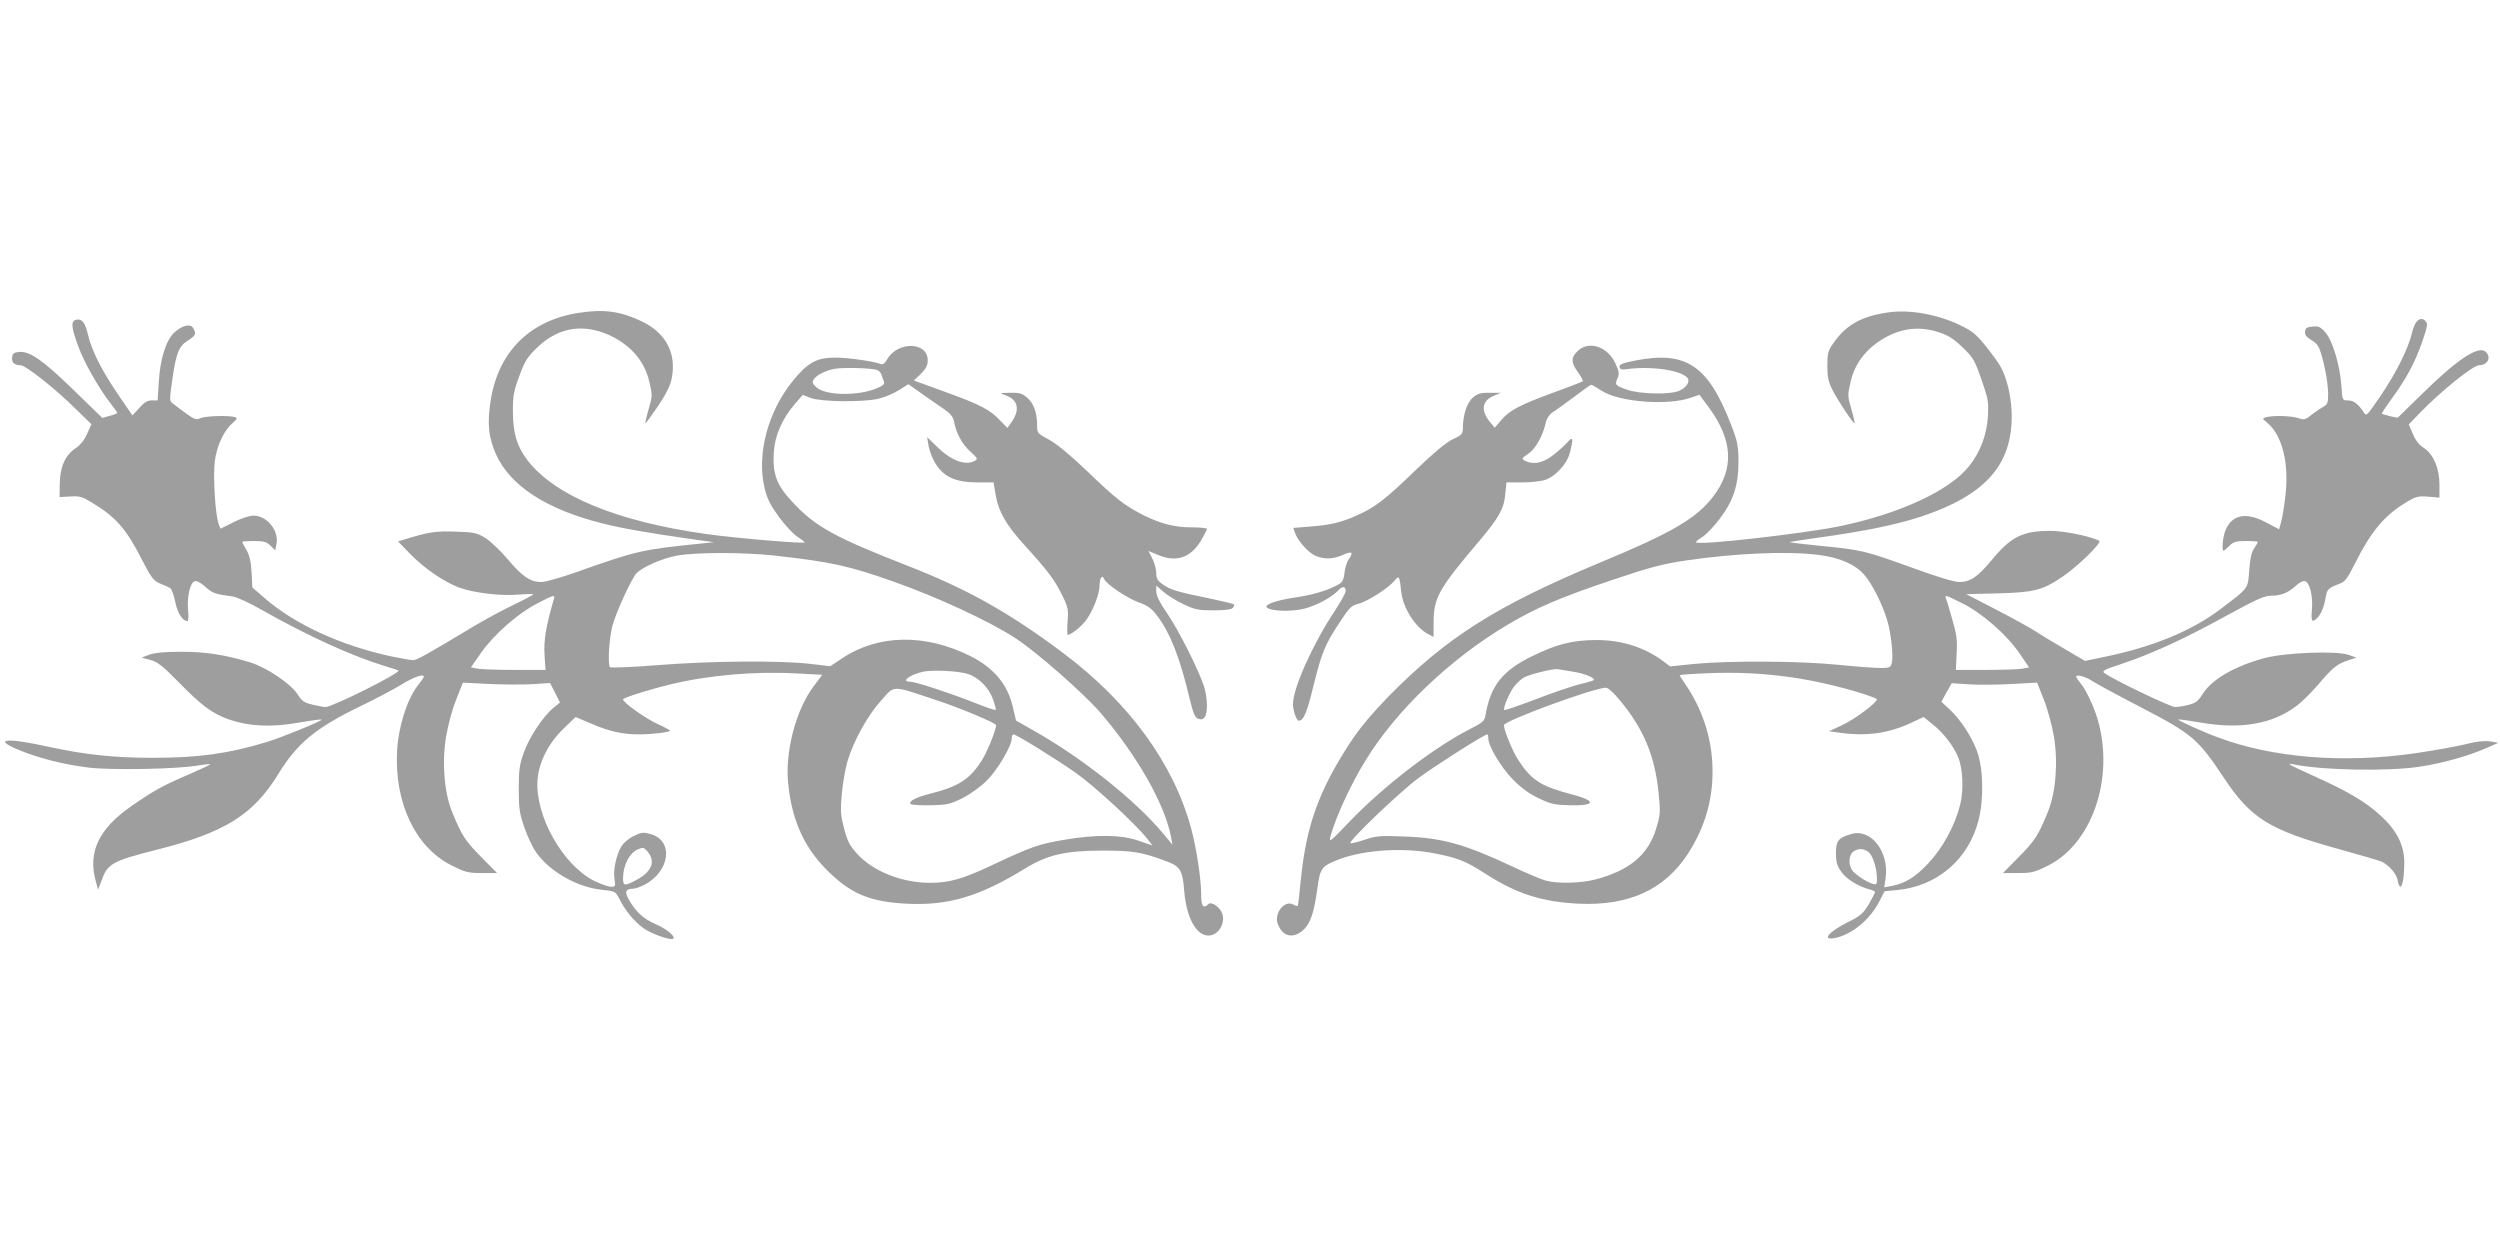
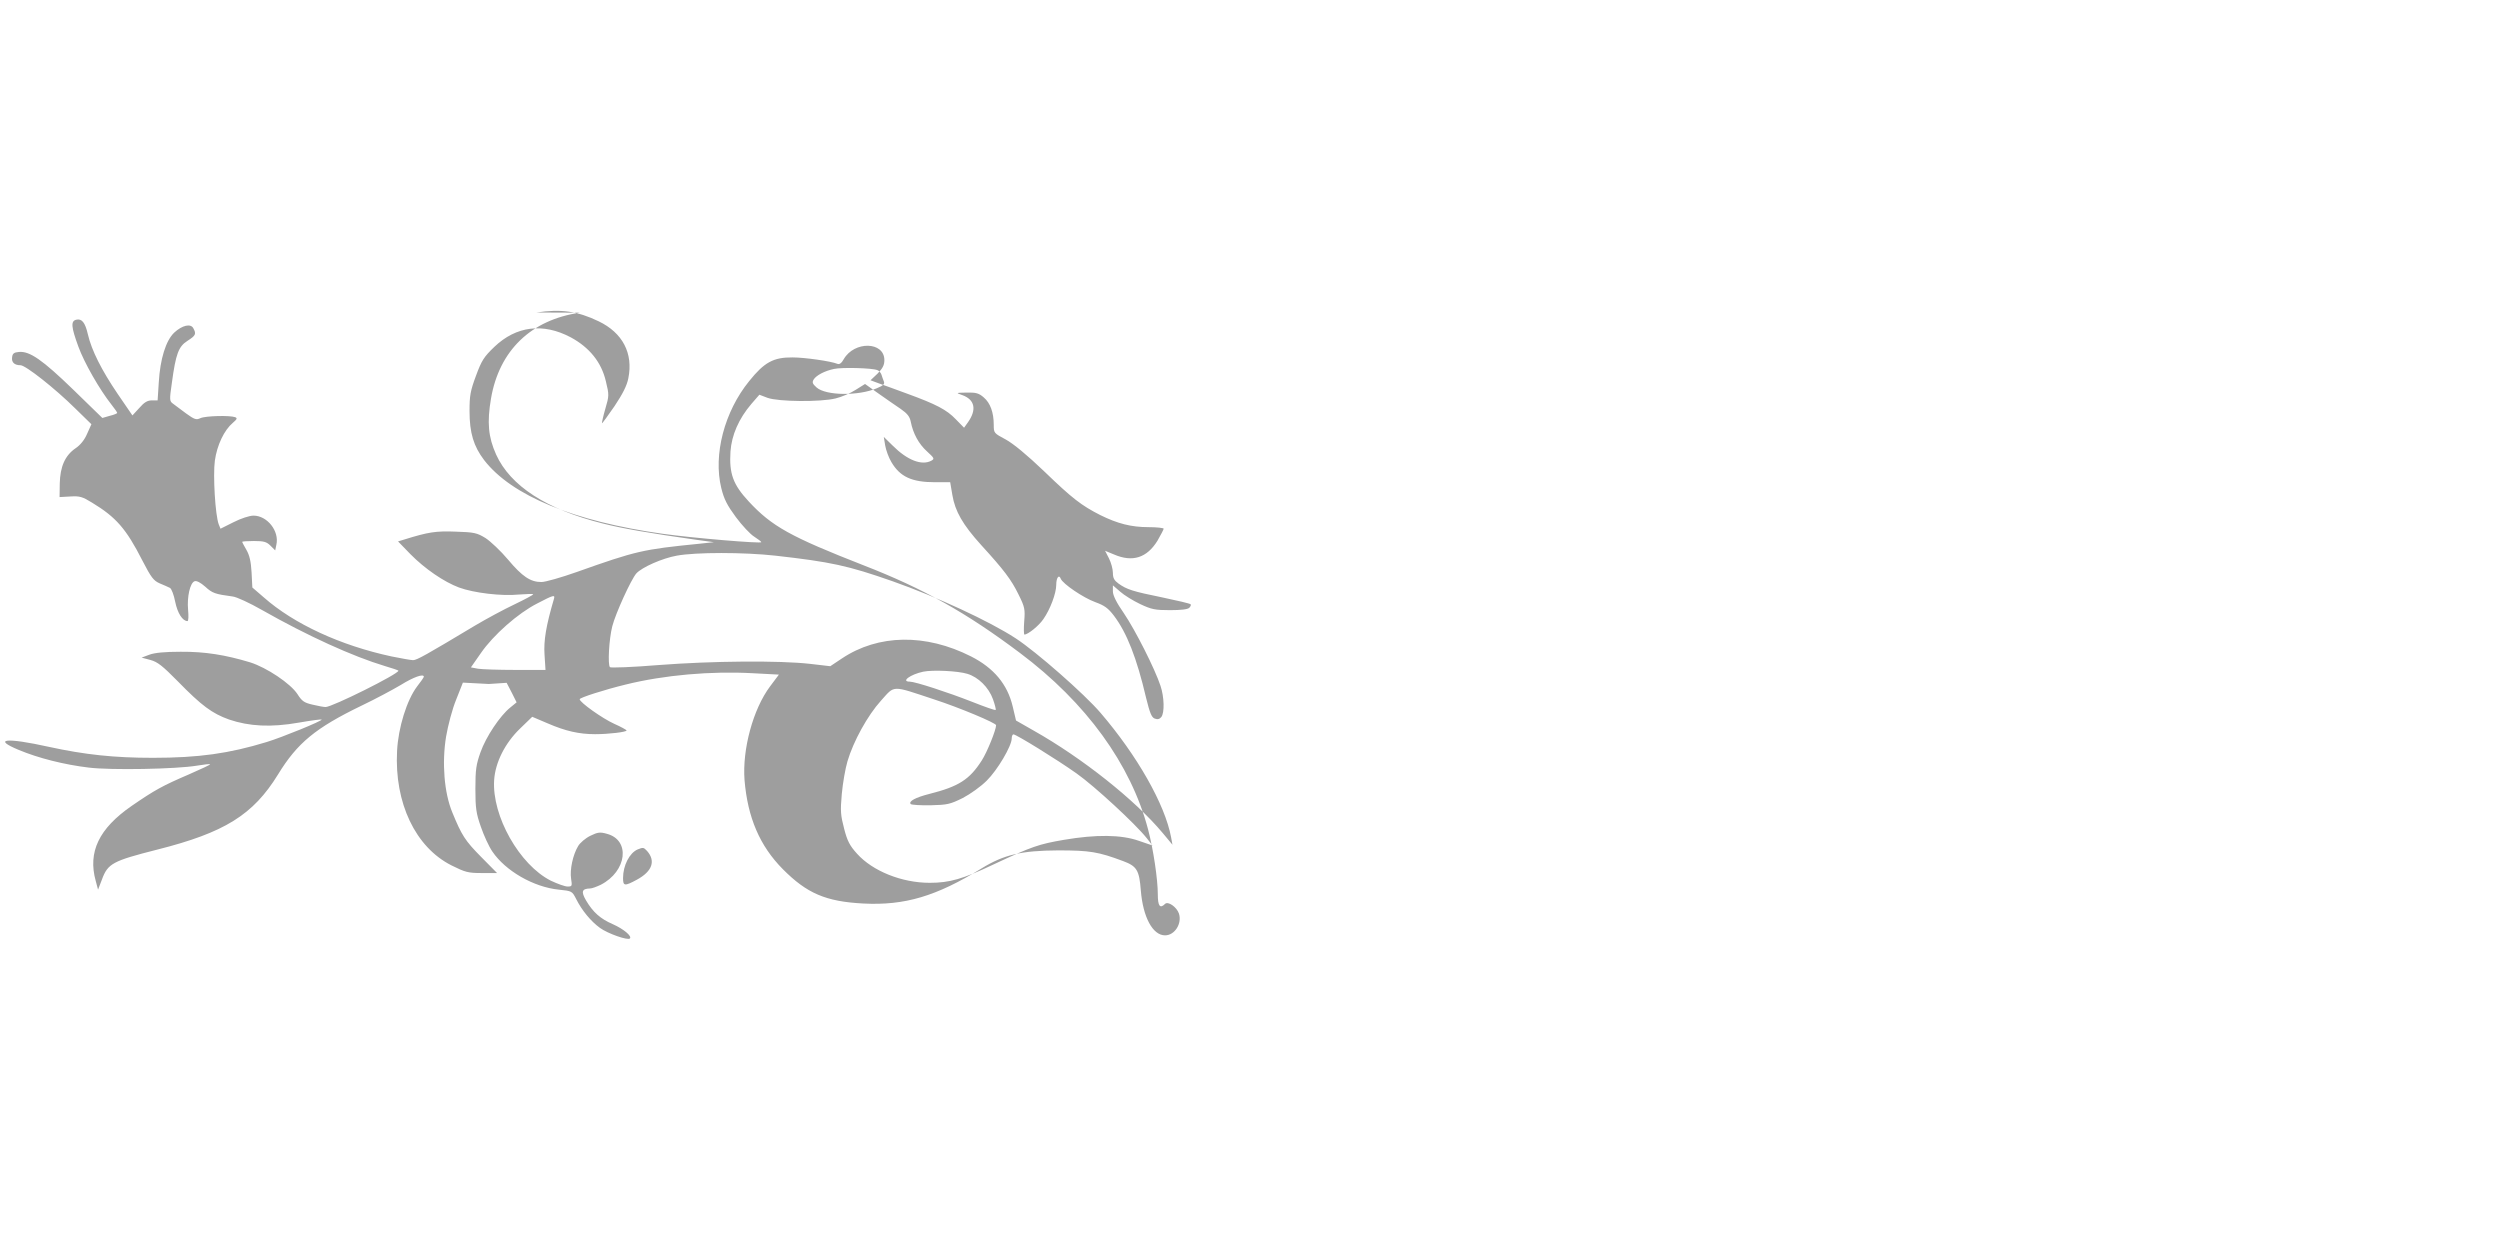
<svg xmlns="http://www.w3.org/2000/svg" version="1.0" width="1280pt" height="640pt" viewBox="0 0 1280 640" preserveAspectRatio="xMidYMid meet">
  <g transform="translate(0,640) scale(0.1,-0.1)" fill="#9e9e9e" stroke="none">
-     <path d="M2969 4799 c-250 -36 -413 -194 -455 -439 -21 -123 -14 -198 26 -287 73 -161 258 -281 545 -353 102 -26 242 -50 475 -83 l95 -13 -75 -8 c-290 -29 -321 -36 -628 -145 -79 -28 -160 -51 -180 -51 -56 0 -98 28 -171 115 -37 44 -89 93 -115 110 -44 27 -58 30 -153 33 -101 4 -140 -2 -262 -40 l-33 -10 63 -65 c75 -76 172 -142 249 -171 76 -28 219 -45 307 -36 40 3 73 4 73 1 0 -3 -43 -26 -95 -51 -53 -25 -144 -74 -203 -109 -250 -150 -298 -177 -317 -177 -11 0 -60 9 -110 19 -261 56 -500 166 -655 303 l-58 50 -4 78 c-3 56 -11 88 -26 114 -12 21 -22 39 -22 42 0 2 27 4 60 4 51 0 65 -4 85 -24 l24 -24 6 29 c16 70 -47 149 -117 149 -20 0 -64 -14 -103 -34 l-66 -33 -9 22 c-18 47 -30 252 -20 326 11 80 48 157 92 194 22 19 24 24 12 29 -27 10 -152 7 -178 -5 -21 -10 -30 -7 -73 24 -26 20 -57 42 -67 50 -18 13 -19 18 -6 107 20 148 34 186 80 215 42 27 46 35 30 64 -13 26 -57 16 -98 -22 -43 -41 -72 -135 -79 -254 l-6 -93 -30 0 c-22 0 -39 -10 -64 -39 l-35 -38 -76 111 c-82 121 -133 222 -152 304 -14 61 -31 82 -60 75 -28 -7 -26 -36 11 -137 30 -83 109 -221 170 -298 16 -20 29 -39 29 -42 0 -3 -17 -10 -38 -15 l-38 -11 -149 145 c-158 153 -223 198 -278 193 -25 -2 -33 -8 -35 -27 -4 -26 12 -41 43 -41 26 0 177 -119 281 -222 l82 -80 -22 -49 c-13 -31 -35 -58 -59 -74 -54 -37 -79 -94 -81 -180 l-1 -70 55 3 c48 3 62 -1 112 -32 122 -74 174 -133 257 -296 45 -87 57 -103 89 -117 20 -8 44 -19 52 -23 8 -4 20 -35 27 -71 12 -59 38 -99 63 -99 5 0 6 26 3 58 -6 66 10 137 33 146 10 4 30 -6 55 -28 36 -33 50 -38 140 -50 20 -2 87 -33 150 -69 234 -133 466 -238 629 -287 38 -11 70 -22 70 -24 0 -17 -339 -186 -373 -186 -8 0 -38 5 -66 12 -44 10 -55 18 -78 54 -35 54 -157 136 -243 163 -126 38 -231 55 -355 54 -82 0 -133 -5 -160 -15 l-40 -15 45 -12 c37 -10 62 -30 140 -109 122 -125 176 -165 263 -196 103 -35 214 -41 356 -16 63 11 116 18 118 16 6 -6 -205 -92 -281 -115 -193 -59 -349 -81 -583 -81 -199 0 -348 16 -532 56 -221 49 -292 41 -154 -16 98 -41 231 -75 357 -90 112 -14 450 -8 555 10 35 6 65 9 67 7 2 -2 -47 -25 -109 -52 -135 -58 -175 -80 -294 -162 -166 -115 -224 -235 -183 -383 l12 -45 20 52 c30 82 55 95 283 153 345 87 491 178 618 384 99 162 192 239 430 354 67 32 157 80 199 105 66 41 118 59 118 42 0 -3 -15 -25 -34 -49 -53 -70 -97 -211 -103 -331 -14 -266 94 -493 279 -586 70 -35 85 -39 155 -39 l78 0 -82 83 c-82 83 -99 110 -147 227 -42 101 -54 255 -32 389 10 58 32 142 52 190 l34 86 133 -7 c72 -3 173 -4 222 -1 l91 6 26 -50 25 -50 -33 -27 c-51 -41 -124 -149 -152 -229 -22 -62 -26 -88 -26 -187 0 -99 4 -126 28 -194 15 -44 41 -101 59 -127 67 -99 211 -182 340 -195 67 -7 68 -7 89 -48 29 -58 75 -114 122 -148 40 -29 142 -65 153 -54 12 12 -33 49 -87 73 -65 28 -102 62 -137 121 -27 46 -22 61 20 62 10 0 34 9 55 19 134 69 153 229 31 261 -35 10 -47 8 -84 -10 -25 -12 -53 -36 -63 -53 -27 -45 -43 -120 -36 -167 6 -38 5 -40 -18 -40 -14 0 -52 14 -86 30 -160 81 -302 331 -290 515 6 91 56 190 133 264 l62 60 80 -34 c90 -39 160 -55 242 -55 70 0 161 11 161 19 0 3 -29 19 -63 34 -60 27 -177 110 -177 126 0 8 128 49 235 75 198 49 438 70 653 58 l132 -7 -45 -60 c-87 -116 -143 -322 -131 -480 16 -192 78 -337 196 -456 123 -124 220 -166 412 -176 212 -11 374 37 606 180 114 70 203 91 392 92 161 0 205 -7 333 -55 70 -26 82 -47 90 -150 11 -137 61 -230 124 -230 50 0 88 61 71 112 -12 34 -56 64 -71 49 -26 -26 -37 -11 -37 49 0 76 -23 232 -50 333 -88 333 -317 649 -656 903 -274 206 -493 329 -799 448 -376 147 -471 200 -589 327 -81 87 -101 143 -94 256 6 84 42 168 108 245 l40 46 42 -16 c56 -20 271 -22 348 -3 30 7 77 27 103 44 l48 30 69 -49 c38 -27 89 -62 114 -79 33 -23 46 -39 51 -65 12 -61 41 -114 83 -152 38 -35 40 -38 22 -48 -49 -26 -123 3 -197 77 l-46 45 7 -43 c4 -24 18 -63 32 -86 44 -75 104 -103 224 -103 l77 0 11 -65 c14 -84 53 -152 148 -257 116 -127 154 -177 191 -253 32 -64 34 -76 29 -137 -3 -38 -2 -68 1 -68 18 0 74 45 97 79 35 50 66 132 66 176 0 36 14 55 23 31 10 -26 116 -98 177 -120 47 -17 66 -31 95 -69 66 -87 117 -216 165 -421 19 -77 28 -100 44 -106 15 -6 25 -3 34 8 17 22 15 102 -4 159 -29 88 -130 287 -187 371 -39 56 -57 93 -57 113 l0 31 37 -32 c20 -18 67 -47 103 -64 57 -27 76 -31 152 -31 56 0 91 4 99 12 7 7 10 15 7 18 -3 4 -68 19 -144 35 -153 31 -183 41 -225 71 -22 16 -29 28 -29 55 0 19 -9 52 -20 74 l-20 39 46 -19 c95 -41 168 -17 222 70 17 30 32 58 32 62 0 4 -35 8 -78 8 -88 0 -158 18 -247 62 -96 49 -142 84 -286 223 -90 86 -158 142 -198 164 -60 32 -61 33 -61 74 0 65 -18 113 -51 141 -25 22 -40 26 -87 25 -57 -1 -57 -1 -23 -13 64 -23 75 -74 29 -139 l-20 -28 -43 44 c-46 48 -99 76 -250 131 -55 20 -119 44 -143 52 l-43 16 36 34 c26 27 35 43 35 69 0 96 -154 99 -208 5 -11 -20 -22 -28 -32 -24 -34 14 -169 33 -230 33 -98 1 -145 -25 -222 -121 -127 -156 -185 -377 -143 -548 14 -57 30 -88 75 -149 32 -43 74 -88 94 -100 20 -13 36 -25 36 -28 0 -8 -349 21 -505 43 -456 64 -773 195 -914 377 -54 71 -75 139 -75 252 0 78 4 102 33 180 29 79 41 97 94 148 112 107 249 124 391 49 96 -52 157 -127 180 -225 17 -70 17 -74 -3 -142 -11 -38 -18 -71 -17 -73 2 -1 30 38 64 87 42 63 64 106 71 143 26 128 -29 233 -152 292 -108 52 -193 64 -318 45z m1523 -294 c9 -3 18 -14 21 -23 3 -9 8 -25 12 -34 6 -14 -2 -22 -36 -36 -94 -40 -260 -38 -308 4 -21 19 -24 26 -15 41 13 21 56 44 104 54 39 9 196 5 222 -6z m-522 -950 c284 -32 372 -51 600 -131 227 -80 495 -204 630 -292 106 -69 352 -285 435 -382 187 -218 330 -469 361 -637 l7 -38 -50 60 c-141 169 -412 384 -660 524 l-91 52 -17 72 c-27 114 -97 197 -213 256 -233 118 -475 114 -661 -10 l-60 -40 -103 12 c-158 18 -503 15 -775 -6 -133 -11 -246 -15 -250 -11 -12 12 -5 144 12 210 17 66 96 239 123 270 29 32 134 78 207 91 97 18 343 18 505 0z m-1134 -222 c-40 -136 -53 -213 -48 -285 l5 -78 -154 0 c-85 0 -171 3 -191 6 l-37 7 51 73 c64 93 190 204 288 254 86 45 93 46 86 23z m2117 -383 c56 -17 109 -69 131 -130 10 -28 16 -53 14 -55 -2 -3 -56 16 -119 41 -127 50 -294 104 -321 104 -47 0 3 37 69 51 49 10 177 4 226 -11z m-170 -131 c132 -43 317 -121 317 -132 0 -24 -46 -138 -73 -180 -63 -99 -119 -134 -269 -172 -71 -18 -108 -38 -95 -52 5 -4 51 -7 102 -6 85 2 99 5 164 37 40 21 93 59 123 89 55 54 128 178 128 216 0 12 4 21 9 21 14 0 223 -129 323 -200 91 -64 301 -258 359 -331 l30 -38 -70 24 c-90 32 -220 33 -384 5 -128 -22 -164 -34 -358 -125 -160 -76 -227 -95 -329 -95 -143 0 -292 60 -372 149 -37 41 -50 65 -66 128 -18 69 -20 90 -12 178 5 55 18 130 29 167 30 102 103 235 172 311 72 80 51 79 272 6z m-1470 -776 c45 -51 27 -104 -52 -147 -63 -34 -71 -33 -71 8 0 65 33 129 75 147 28 11 30 11 48 -8z" />
-     <path d="M9664 4800 c-139 -21 -215 -65 -282 -164 -23 -33 -26 -49 -26 -110 0 -58 5 -81 28 -126 29 -56 107 -173 112 -167 1 1 -6 34 -17 72 -20 68 -20 72 -3 144 22 92 79 165 168 218 88 52 179 63 273 35 57 -18 80 -32 130 -79 56 -54 63 -66 98 -166 35 -100 37 -113 33 -192 -6 -91 -39 -180 -95 -250 -98 -126 -357 -246 -667 -310 -189 -38 -716 -98 -732 -82 -3 3 11 15 31 27 20 12 61 55 91 95 70 93 96 174 95 298 -1 76 -6 101 -37 180 -118 307 -231 382 -492 331 -66 -13 -82 -20 -80 -33 3 -12 11 -15 38 -11 122 17 277 -5 310 -45 15 -19 -6 -51 -45 -67 -45 -19 -199 -16 -262 6 -62 21 -67 26 -51 60 10 22 8 34 -12 77 -41 86 -135 116 -192 62 -36 -34 -35 -59 2 -110 17 -23 27 -44 23 -46 -5 -3 -69 -28 -144 -55 -177 -65 -229 -92 -271 -141 l-35 -41 -19 23 c-54 61 -49 115 15 141 l36 15 -57 0 c-46 1 -62 -4 -86 -24 -31 -26 -52 -88 -52 -158 -1 -29 -6 -35 -52 -56 -34 -16 -96 -68 -192 -160 -154 -149 -205 -188 -299 -230 -80 -36 -135 -49 -240 -57 l-85 -7 9 -27 c15 -41 69 -101 105 -116 46 -19 91 -17 142 6 45 20 54 12 27 -24 -8 -11 -18 -41 -21 -68 -6 -44 -11 -51 -43 -67 -56 -28 -128 -49 -216 -61 -92 -14 -153 -36 -139 -50 20 -20 127 -23 194 -6 64 17 141 59 175 96 19 21 35 18 35 -7 0 -8 -25 -53 -56 -101 -114 -172 -214 -396 -214 -477 0 -34 18 -85 30 -85 24 0 42 42 74 175 44 176 58 211 134 327 51 78 61 88 98 97 47 12 154 81 184 118 23 29 26 24 34 -54 8 -84 72 -185 137 -219 l29 -15 0 73 c0 127 25 172 232 416 103 122 129 168 135 242 l6 60 76 0 c42 0 94 5 116 11 55 15 119 83 133 142 19 75 16 86 -15 50 -16 -17 -50 -48 -76 -67 -51 -38 -99 -46 -139 -25 -19 10 -18 12 17 36 37 25 75 92 90 161 4 19 18 40 33 50 15 9 64 45 110 79 46 35 86 63 89 63 4 0 28 -14 54 -31 90 -58 339 -77 457 -35 l43 15 46 -62 c126 -170 134 -316 24 -460 -85 -111 -211 -185 -578 -337 -534 -223 -786 -383 -1085 -687 -89 -92 -147 -162 -197 -238 -161 -248 -224 -425 -252 -710 -6 -66 -13 -121 -14 -123 -2 -2 -13 1 -24 7 -44 24 -99 -45 -79 -99 24 -64 75 -78 127 -35 39 33 58 88 75 209 15 114 21 121 114 157 131 49 333 61 491 29 119 -24 153 -38 251 -100 165 -107 295 -148 485 -157 255 -11 437 72 556 254 94 145 135 297 126 467 -8 144 -55 281 -138 403 -16 23 -29 43 -29 46 0 2 64 7 142 10 262 11 500 -18 757 -93 61 -18 111 -36 111 -40 0 -18 -114 -103 -177 -132 l-68 -32 50 -7 c139 -20 253 -5 372 51 l62 29 48 -39 c52 -41 105 -109 128 -165 25 -58 30 -171 11 -245 -26 -106 -90 -223 -163 -300 -66 -71 -119 -103 -187 -116 l-39 -7 7 45 c20 135 -73 257 -175 228 -66 -19 -79 -35 -79 -97 0 -45 5 -65 27 -96 26 -38 90 -77 146 -91 15 -3 27 -10 27 -14 0 -4 -15 -32 -32 -62 -29 -48 -43 -60 -108 -92 -96 -48 -135 -94 -67 -81 88 17 182 94 231 191 l25 49 64 6 c205 19 366 157 417 357 28 111 25 264 -8 355 -28 75 -82 158 -138 211 l-44 41 26 48 27 47 91 -6 c50 -3 148 -2 218 2 l128 7 34 -86 c20 -49 42 -132 52 -190 22 -134 10 -288 -32 -389 -48 -117 -65 -144 -147 -227 l-82 -83 78 0 c70 0 84 4 155 39 236 121 346 477 242 779 -18 51 -48 113 -66 138 -19 24 -34 46 -34 49 0 14 45 2 83 -22 23 -15 132 -74 242 -131 270 -140 298 -164 431 -364 138 -208 231 -266 584 -364 113 -31 214 -61 225 -66 39 -20 75 -62 81 -95 14 -72 34 -17 34 91 0 87 -38 164 -119 238 -75 70 -164 123 -336 201 -140 63 -156 73 -110 63 148 -30 481 -36 640 -12 116 17 253 55 343 95 l64 28 -43 7 c-30 4 -69 0 -124 -14 -44 -11 -159 -32 -255 -46 -367 -54 -735 -25 -1018 82 -81 30 -203 86 -199 90 2 2 54 -5 117 -16 204 -35 364 -7 486 84 29 21 80 72 115 113 72 85 97 105 154 123 l40 13 -40 14 c-60 22 -324 12 -429 -16 -153 -41 -268 -107 -317 -182 -24 -39 -38 -49 -74 -58 -24 -6 -55 -11 -69 -11 -23 0 -315 140 -360 173 -16 12 -7 17 90 49 152 51 320 128 536 247 150 82 192 101 226 101 51 0 88 15 128 52 20 18 37 26 47 22 24 -9 40 -79 34 -146 -5 -61 0 -69 28 -41 20 20 34 55 43 107 7 40 13 45 70 67 28 10 41 27 79 103 81 162 150 246 258 311 55 34 65 36 118 32 l57 -5 0 66 c0 85 -32 159 -82 190 -22 14 -41 38 -54 70 l-21 49 57 59 c107 111 272 244 303 244 45 0 65 43 32 70 -37 31 -146 -42 -319 -212 l-130 -127 -39 8 c-21 5 -40 11 -42 13 -2 1 21 36 50 76 74 101 118 182 156 290 29 84 30 95 17 109 -26 25 -54 1 -68 -59 -19 -82 -81 -206 -161 -324 -73 -107 -73 -107 -88 -83 -28 42 -51 59 -80 59 -28 0 -28 0 -33 73 -7 106 -45 232 -81 274 -25 29 -36 34 -66 31 -29 -2 -37 -8 -39 -25 -3 -17 6 -28 32 -44 29 -17 39 -32 51 -72 22 -77 35 -154 35 -208 0 -40 -4 -50 -22 -60 -13 -7 -40 -25 -61 -41 -33 -27 -40 -29 -69 -19 -33 12 -129 15 -165 5 -22 -6 -21 -7 8 -31 75 -64 110 -208 90 -373 -6 -53 -16 -113 -22 -134 l-10 -36 -66 35 c-104 55 -175 41 -209 -41 -13 -31 -20 -104 -9 -104 2 0 15 11 29 25 21 21 34 25 86 25 33 0 60 -2 60 -5 0 -3 -9 -18 -19 -33 -13 -19 -21 -52 -25 -112 -7 -97 -1 -88 -149 -200 -144 -109 -342 -191 -582 -241 l-110 -23 -100 59 c-55 32 -125 74 -155 94 -30 19 -122 70 -204 112 l-149 77 164 4 c182 5 226 16 323 81 80 53 210 179 194 188 -42 23 -181 51 -249 51 -143 0 -203 -30 -301 -149 -72 -87 -111 -113 -166 -113 -27 0 -116 27 -244 74 -238 86 -257 91 -465 111 -86 9 -159 17 -160 19 -2 1 70 13 159 25 225 31 394 66 517 107 323 108 461 261 461 512 0 88 -21 187 -54 249 -8 17 -42 65 -75 106 -51 64 -71 81 -133 111 -117 57 -263 83 -374 66z m-354 -1241 c108 -13 190 -49 236 -103 40 -46 94 -154 117 -233 19 -64 32 -183 23 -217 -6 -24 -11 -26 -60 -26 -29 0 -124 7 -212 16 -193 20 -558 22 -736 5 l-127 -13 -33 25 c-97 73 -217 111 -348 110 -122 -1 -200 -21 -326 -83 -152 -74 -212 -151 -238 -300 -5 -32 -13 -39 -82 -74 -185 -95 -437 -289 -612 -470 -102 -107 -109 -113 -100 -78 27 99 105 268 180 389 154 253 431 518 723 692 147 88 268 140 538 231 196 66 257 82 377 100 257 38 523 49 680 29z m739 -249 c100 -50 224 -158 290 -254 l50 -73 -37 -7 c-20 -3 -105 -6 -188 -6 l-150 0 4 83 c4 69 0 100 -22 174 -14 50 -28 98 -32 107 -9 22 -4 21 85 -24z m-1989 -350 c58 -10 111 -33 99 -43 -2 -2 -35 -12 -74 -21 -38 -10 -139 -44 -224 -77 -85 -32 -156 -57 -159 -54 -9 8 29 95 55 126 14 16 35 35 47 41 30 16 147 45 171 42 11 -2 49 -8 85 -14z m231 -142 c124 -149 181 -284 201 -477 10 -101 9 -113 -12 -182 -41 -137 -138 -217 -316 -263 -71 -18 -190 -21 -249 -5 -22 6 -101 39 -175 74 -241 113 -356 145 -546 152 -128 5 -147 4 -208 -17 -37 -12 -69 -20 -72 -17 -11 10 250 260 348 333 91 67 338 224 353 224 3 0 5 -9 5 -20 0 -39 63 -145 123 -208 44 -45 83 -74 133 -98 64 -31 83 -35 162 -37 135 -3 137 23 5 57 -152 40 -201 71 -267 171 -29 42 -76 156 -76 182 0 22 456 190 522 192 10 1 41 -27 69 -61z m1282 -787 c19 -20 37 -85 37 -129 0 -30 -2 -33 -22 -27 -29 9 -66 32 -95 58 -31 28 -32 89 -1 109 26 17 61 13 81 -11z" />
+     <path d="M2969 4799 c-250 -36 -413 -194 -455 -439 -21 -123 -14 -198 26 -287 73 -161 258 -281 545 -353 102 -26 242 -50 475 -83 l95 -13 -75 -8 c-290 -29 -321 -36 -628 -145 -79 -28 -160 -51 -180 -51 -56 0 -98 28 -171 115 -37 44 -89 93 -115 110 -44 27 -58 30 -153 33 -101 4 -140 -2 -262 -40 l-33 -10 63 -65 c75 -76 172 -142 249 -171 76 -28 219 -45 307 -36 40 3 73 4 73 1 0 -3 -43 -26 -95 -51 -53 -25 -144 -74 -203 -109 -250 -150 -298 -177 -317 -177 -11 0 -60 9 -110 19 -261 56 -500 166 -655 303 l-58 50 -4 78 c-3 56 -11 88 -26 114 -12 21 -22 39 -22 42 0 2 27 4 60 4 51 0 65 -4 85 -24 l24 -24 6 29 c16 70 -47 149 -117 149 -20 0 -64 -14 -103 -34 l-66 -33 -9 22 c-18 47 -30 252 -20 326 11 80 48 157 92 194 22 19 24 24 12 29 -27 10 -152 7 -178 -5 -21 -10 -30 -7 -73 24 -26 20 -57 42 -67 50 -18 13 -19 18 -6 107 20 148 34 186 80 215 42 27 46 35 30 64 -13 26 -57 16 -98 -22 -43 -41 -72 -135 -79 -254 l-6 -93 -30 0 c-22 0 -39 -10 -64 -39 l-35 -38 -76 111 c-82 121 -133 222 -152 304 -14 61 -31 82 -60 75 -28 -7 -26 -36 11 -137 30 -83 109 -221 170 -298 16 -20 29 -39 29 -42 0 -3 -17 -10 -38 -15 l-38 -11 -149 145 c-158 153 -223 198 -278 193 -25 -2 -33 -8 -35 -27 -4 -26 12 -41 43 -41 26 0 177 -119 281 -222 l82 -80 -22 -49 c-13 -31 -35 -58 -59 -74 -54 -37 -79 -94 -81 -180 l-1 -70 55 3 c48 3 62 -1 112 -32 122 -74 174 -133 257 -296 45 -87 57 -103 89 -117 20 -8 44 -19 52 -23 8 -4 20 -35 27 -71 12 -59 38 -99 63 -99 5 0 6 26 3 58 -6 66 10 137 33 146 10 4 30 -6 55 -28 36 -33 50 -38 140 -50 20 -2 87 -33 150 -69 234 -133 466 -238 629 -287 38 -11 70 -22 70 -24 0 -17 -339 -186 -373 -186 -8 0 -38 5 -66 12 -44 10 -55 18 -78 54 -35 54 -157 136 -243 163 -126 38 -231 55 -355 54 -82 0 -133 -5 -160 -15 l-40 -15 45 -12 c37 -10 62 -30 140 -109 122 -125 176 -165 263 -196 103 -35 214 -41 356 -16 63 11 116 18 118 16 6 -6 -205 -92 -281 -115 -193 -59 -349 -81 -583 -81 -199 0 -348 16 -532 56 -221 49 -292 41 -154 -16 98 -41 231 -75 357 -90 112 -14 450 -8 555 10 35 6 65 9 67 7 2 -2 -47 -25 -109 -52 -135 -58 -175 -80 -294 -162 -166 -115 -224 -235 -183 -383 l12 -45 20 52 c30 82 55 95 283 153 345 87 491 178 618 384 99 162 192 239 430 354 67 32 157 80 199 105 66 41 118 59 118 42 0 -3 -15 -25 -34 -49 -53 -70 -97 -211 -103 -331 -14 -266 94 -493 279 -586 70 -35 85 -39 155 -39 l78 0 -82 83 c-82 83 -99 110 -147 227 -42 101 -54 255 -32 389 10 58 32 142 52 190 l34 86 133 -7 l91 6 26 -50 25 -50 -33 -27 c-51 -41 -124 -149 -152 -229 -22 -62 -26 -88 -26 -187 0 -99 4 -126 28 -194 15 -44 41 -101 59 -127 67 -99 211 -182 340 -195 67 -7 68 -7 89 -48 29 -58 75 -114 122 -148 40 -29 142 -65 153 -54 12 12 -33 49 -87 73 -65 28 -102 62 -137 121 -27 46 -22 61 20 62 10 0 34 9 55 19 134 69 153 229 31 261 -35 10 -47 8 -84 -10 -25 -12 -53 -36 -63 -53 -27 -45 -43 -120 -36 -167 6 -38 5 -40 -18 -40 -14 0 -52 14 -86 30 -160 81 -302 331 -290 515 6 91 56 190 133 264 l62 60 80 -34 c90 -39 160 -55 242 -55 70 0 161 11 161 19 0 3 -29 19 -63 34 -60 27 -177 110 -177 126 0 8 128 49 235 75 198 49 438 70 653 58 l132 -7 -45 -60 c-87 -116 -143 -322 -131 -480 16 -192 78 -337 196 -456 123 -124 220 -166 412 -176 212 -11 374 37 606 180 114 70 203 91 392 92 161 0 205 -7 333 -55 70 -26 82 -47 90 -150 11 -137 61 -230 124 -230 50 0 88 61 71 112 -12 34 -56 64 -71 49 -26 -26 -37 -11 -37 49 0 76 -23 232 -50 333 -88 333 -317 649 -656 903 -274 206 -493 329 -799 448 -376 147 -471 200 -589 327 -81 87 -101 143 -94 256 6 84 42 168 108 245 l40 46 42 -16 c56 -20 271 -22 348 -3 30 7 77 27 103 44 l48 30 69 -49 c38 -27 89 -62 114 -79 33 -23 46 -39 51 -65 12 -61 41 -114 83 -152 38 -35 40 -38 22 -48 -49 -26 -123 3 -197 77 l-46 45 7 -43 c4 -24 18 -63 32 -86 44 -75 104 -103 224 -103 l77 0 11 -65 c14 -84 53 -152 148 -257 116 -127 154 -177 191 -253 32 -64 34 -76 29 -137 -3 -38 -2 -68 1 -68 18 0 74 45 97 79 35 50 66 132 66 176 0 36 14 55 23 31 10 -26 116 -98 177 -120 47 -17 66 -31 95 -69 66 -87 117 -216 165 -421 19 -77 28 -100 44 -106 15 -6 25 -3 34 8 17 22 15 102 -4 159 -29 88 -130 287 -187 371 -39 56 -57 93 -57 113 l0 31 37 -32 c20 -18 67 -47 103 -64 57 -27 76 -31 152 -31 56 0 91 4 99 12 7 7 10 15 7 18 -3 4 -68 19 -144 35 -153 31 -183 41 -225 71 -22 16 -29 28 -29 55 0 19 -9 52 -20 74 l-20 39 46 -19 c95 -41 168 -17 222 70 17 30 32 58 32 62 0 4 -35 8 -78 8 -88 0 -158 18 -247 62 -96 49 -142 84 -286 223 -90 86 -158 142 -198 164 -60 32 -61 33 -61 74 0 65 -18 113 -51 141 -25 22 -40 26 -87 25 -57 -1 -57 -1 -23 -13 64 -23 75 -74 29 -139 l-20 -28 -43 44 c-46 48 -99 76 -250 131 -55 20 -119 44 -143 52 l-43 16 36 34 c26 27 35 43 35 69 0 96 -154 99 -208 5 -11 -20 -22 -28 -32 -24 -34 14 -169 33 -230 33 -98 1 -145 -25 -222 -121 -127 -156 -185 -377 -143 -548 14 -57 30 -88 75 -149 32 -43 74 -88 94 -100 20 -13 36 -25 36 -28 0 -8 -349 21 -505 43 -456 64 -773 195 -914 377 -54 71 -75 139 -75 252 0 78 4 102 33 180 29 79 41 97 94 148 112 107 249 124 391 49 96 -52 157 -127 180 -225 17 -70 17 -74 -3 -142 -11 -38 -18 -71 -17 -73 2 -1 30 38 64 87 42 63 64 106 71 143 26 128 -29 233 -152 292 -108 52 -193 64 -318 45z m1523 -294 c9 -3 18 -14 21 -23 3 -9 8 -25 12 -34 6 -14 -2 -22 -36 -36 -94 -40 -260 -38 -308 4 -21 19 -24 26 -15 41 13 21 56 44 104 54 39 9 196 5 222 -6z m-522 -950 c284 -32 372 -51 600 -131 227 -80 495 -204 630 -292 106 -69 352 -285 435 -382 187 -218 330 -469 361 -637 l7 -38 -50 60 c-141 169 -412 384 -660 524 l-91 52 -17 72 c-27 114 -97 197 -213 256 -233 118 -475 114 -661 -10 l-60 -40 -103 12 c-158 18 -503 15 -775 -6 -133 -11 -246 -15 -250 -11 -12 12 -5 144 12 210 17 66 96 239 123 270 29 32 134 78 207 91 97 18 343 18 505 0z m-1134 -222 c-40 -136 -53 -213 -48 -285 l5 -78 -154 0 c-85 0 -171 3 -191 6 l-37 7 51 73 c64 93 190 204 288 254 86 45 93 46 86 23z m2117 -383 c56 -17 109 -69 131 -130 10 -28 16 -53 14 -55 -2 -3 -56 16 -119 41 -127 50 -294 104 -321 104 -47 0 3 37 69 51 49 10 177 4 226 -11z m-170 -131 c132 -43 317 -121 317 -132 0 -24 -46 -138 -73 -180 -63 -99 -119 -134 -269 -172 -71 -18 -108 -38 -95 -52 5 -4 51 -7 102 -6 85 2 99 5 164 37 40 21 93 59 123 89 55 54 128 178 128 216 0 12 4 21 9 21 14 0 223 -129 323 -200 91 -64 301 -258 359 -331 l30 -38 -70 24 c-90 32 -220 33 -384 5 -128 -22 -164 -34 -358 -125 -160 -76 -227 -95 -329 -95 -143 0 -292 60 -372 149 -37 41 -50 65 -66 128 -18 69 -20 90 -12 178 5 55 18 130 29 167 30 102 103 235 172 311 72 80 51 79 272 6z m-1470 -776 c45 -51 27 -104 -52 -147 -63 -34 -71 -33 -71 8 0 65 33 129 75 147 28 11 30 11 48 -8z" />
  </g>
</svg>